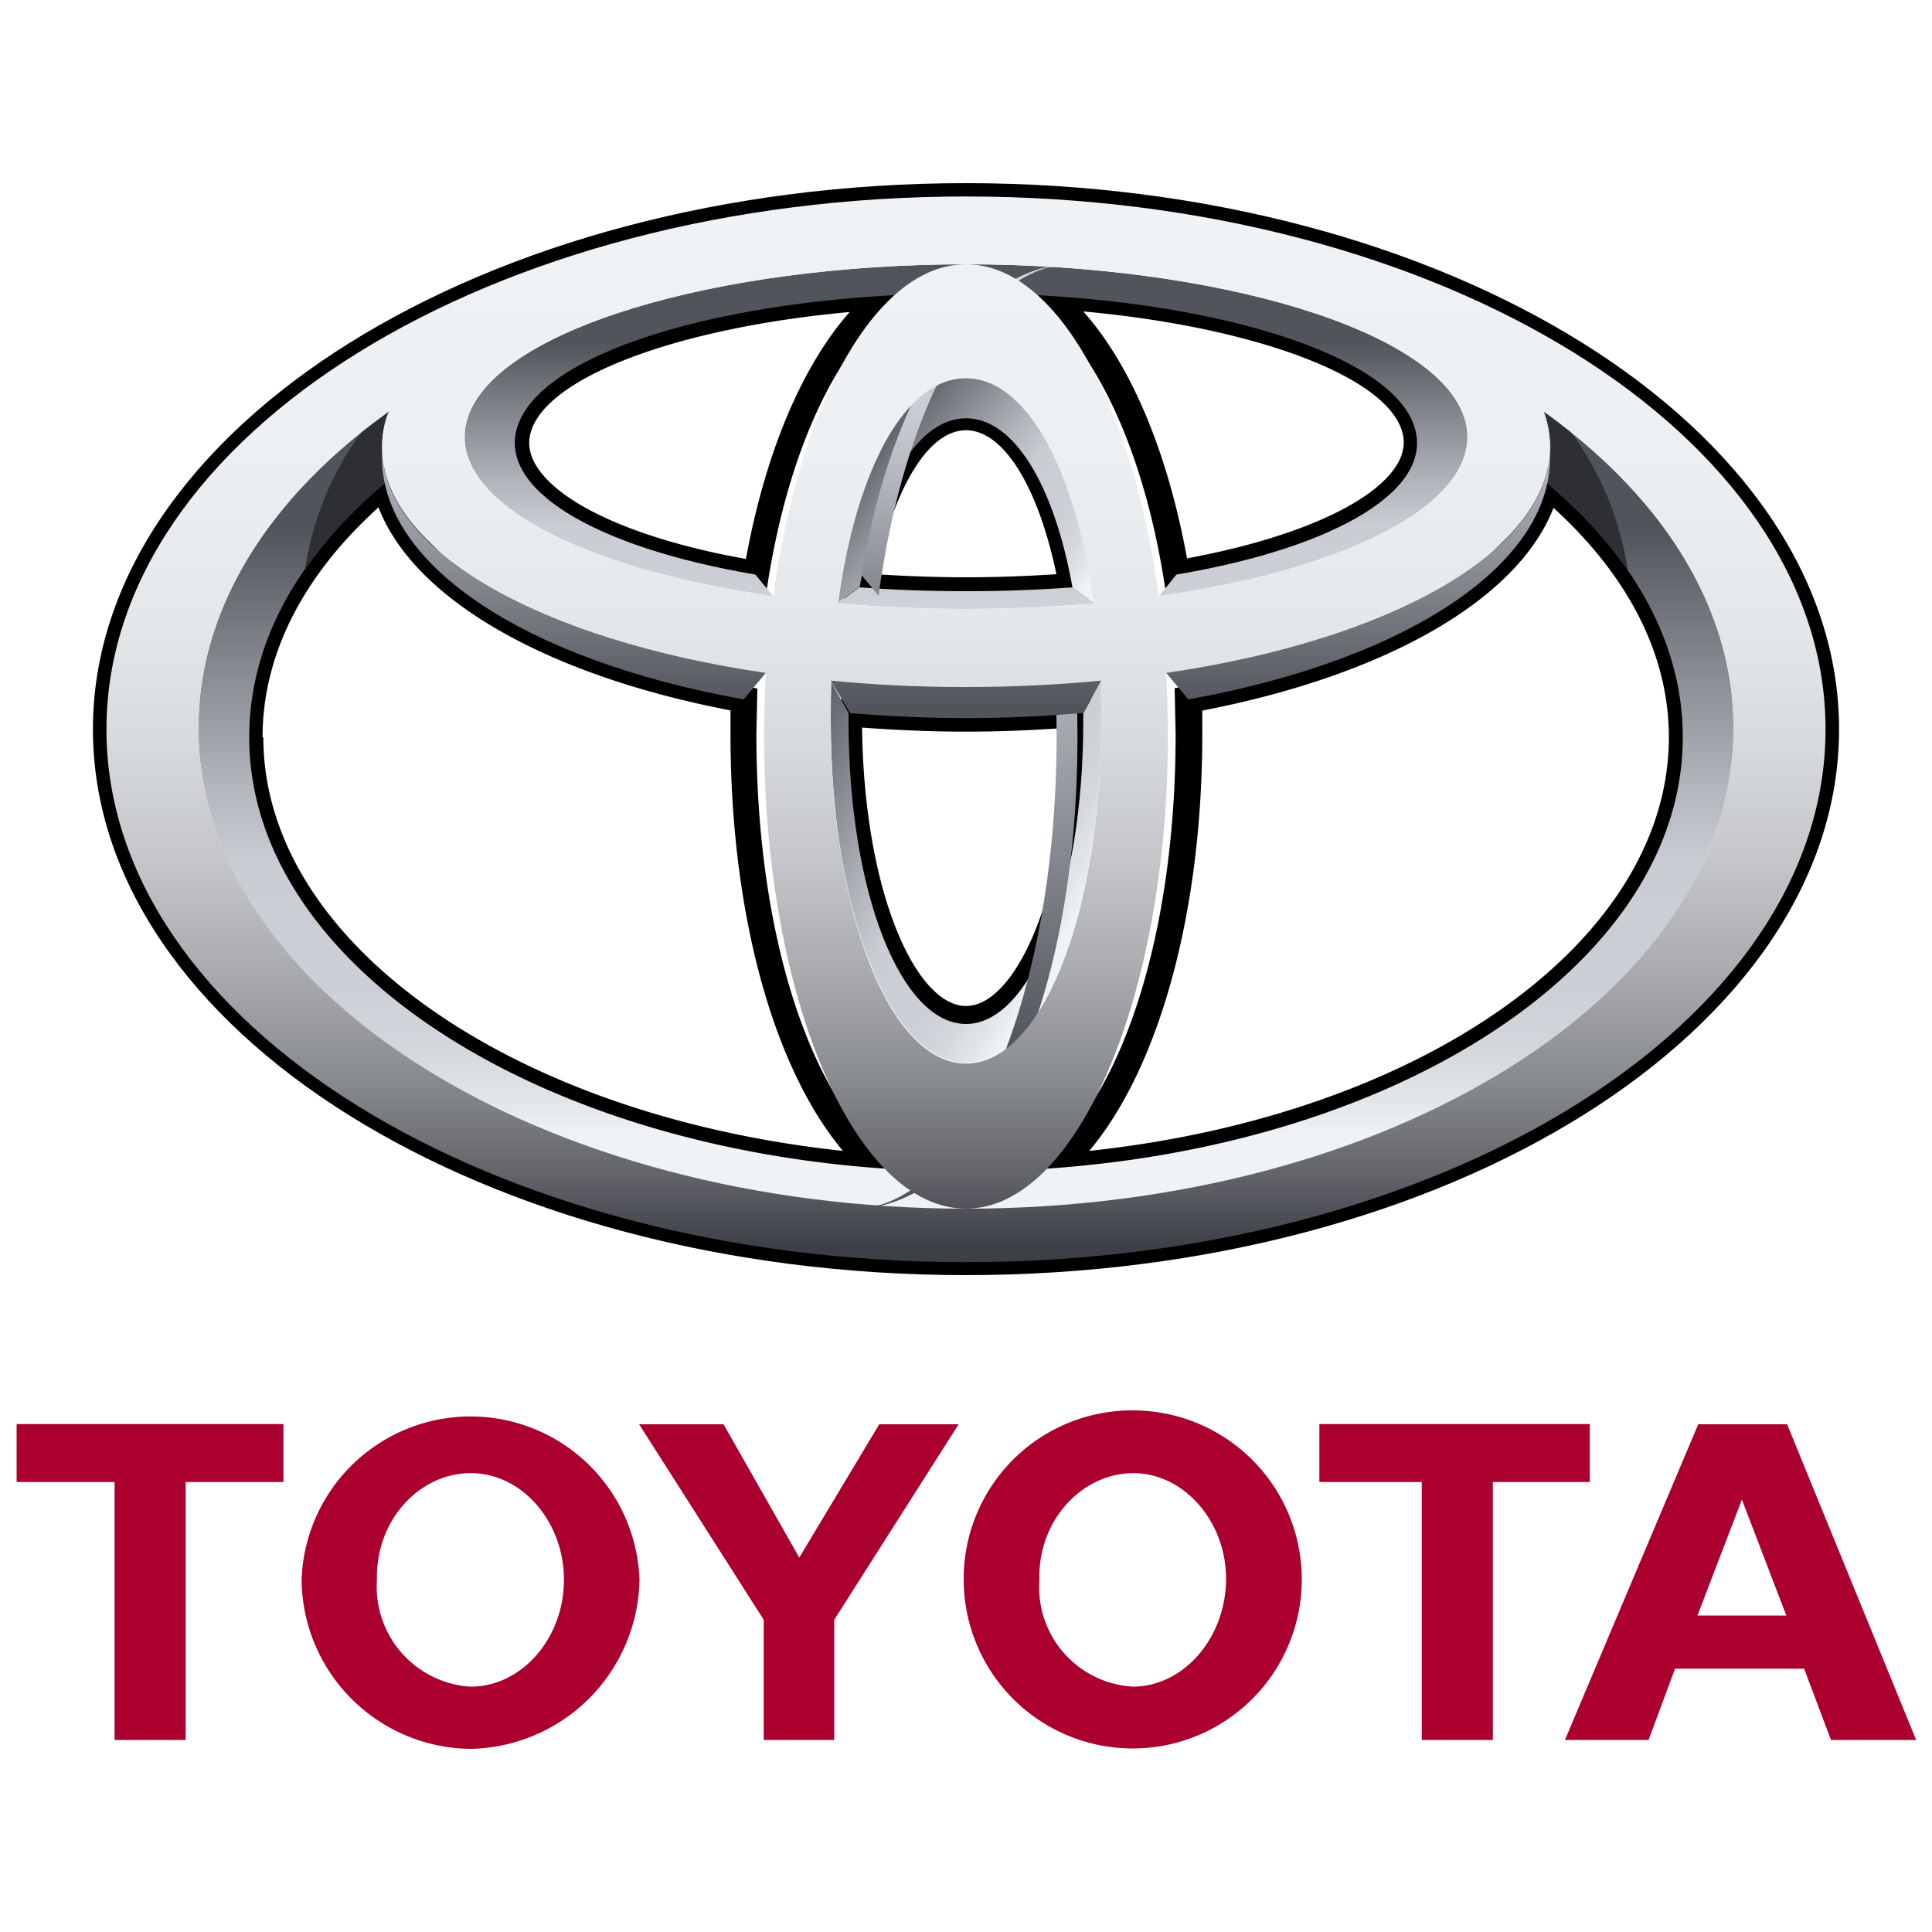
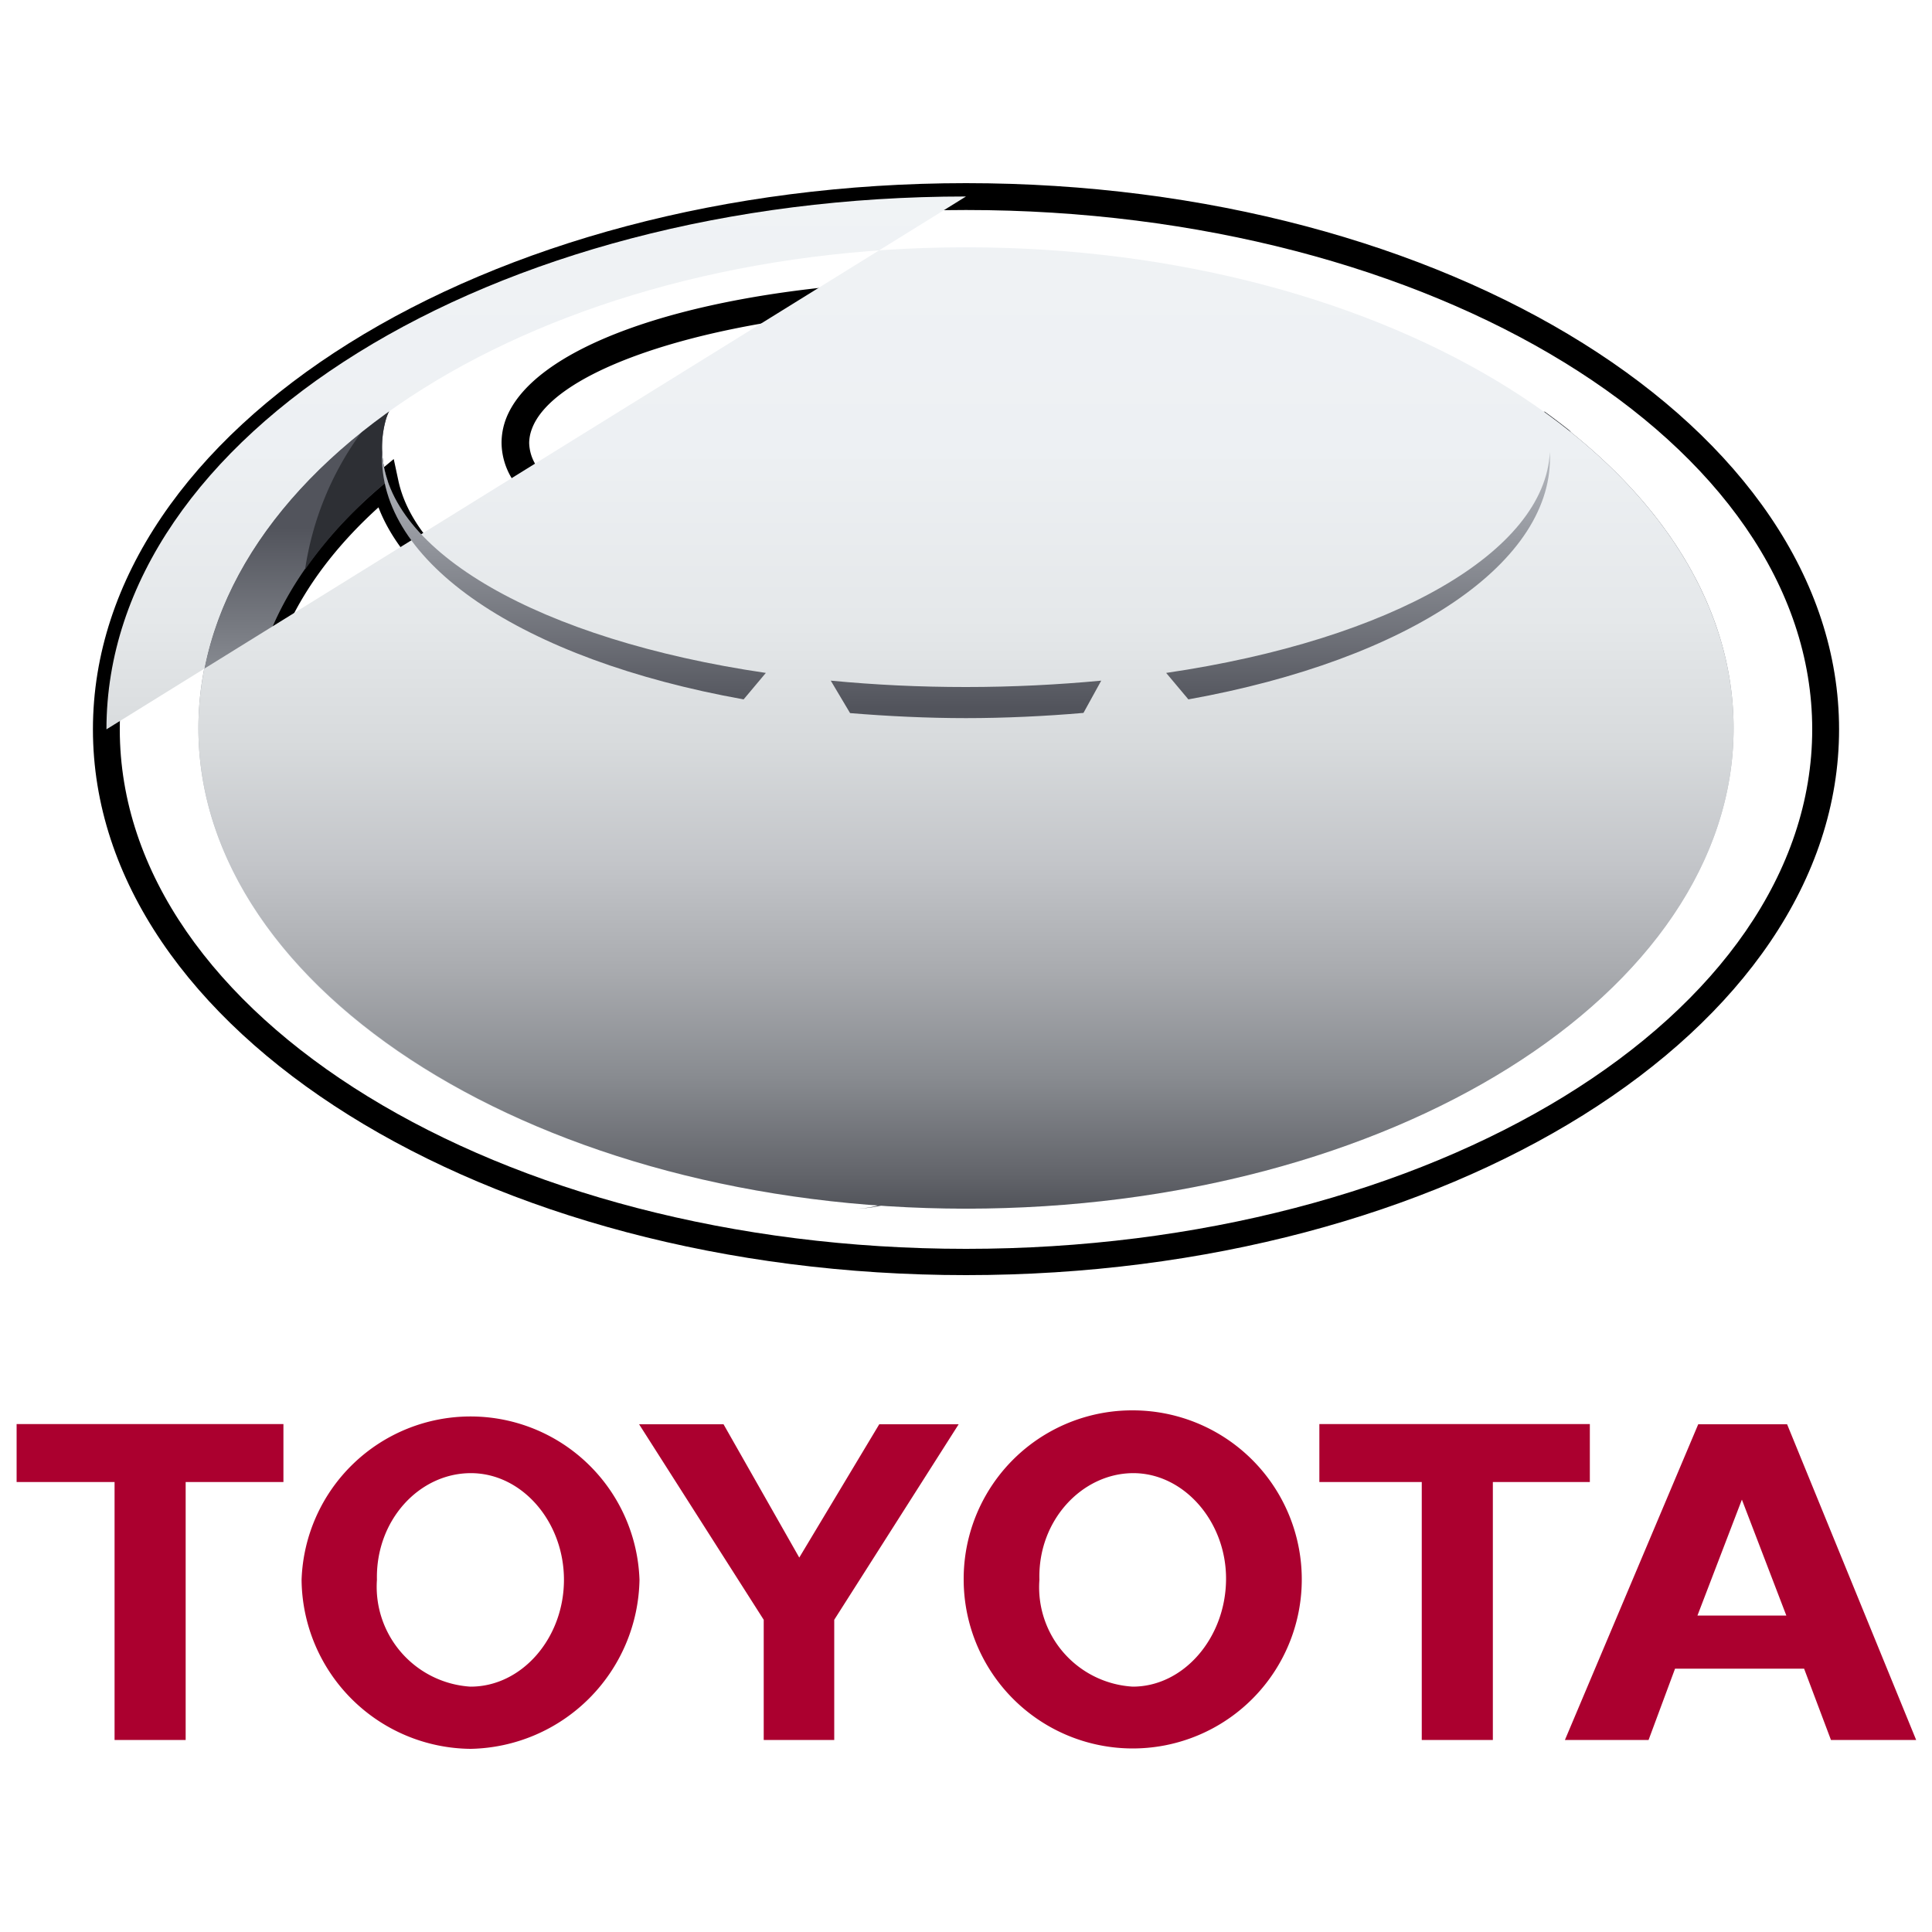
<svg xmlns="http://www.w3.org/2000/svg" xmlns:xlink="http://www.w3.org/1999/xlink" id="e3141cda-879b-435d-a0af-c7dfc6ca287b" data-name="Layer 1" viewBox="0 0 100 100">
  <defs>
    <style>.ba705c15-dc7e-409d-ac11-1454d2d47944{fill:#ab002f;}.a9a6b7ea-bc81-4c5e-bcf4-a13735c01915{fill:url(#af3899ae-64f6-4048-a4d0-1abe2ab84c28);}.b5d13a19-16b5-49f8-a2ce-7887071ce5a7{fill:url(#abacece7-7297-47c1-87d4-c7507c8726f5);}.aaf5c06e-4e62-44c0-a0dd-2deb1b80d67e{fill:url(#a83b6538-a766-4756-9959-8804e2e7b73c);}.a9d0e86c-39b1-4006-8edc-8f68ed69a715{fill:url(#ae29e941-59c2-45ef-850d-543280a2f55f);}.f445bd3c-d45c-4b9a-8e74-9ea6e870fe64{fill:url(#abdc4536-1f14-4006-a7eb-aea298b2b107);}.edbbc326-dd66-4d43-ae17-f6e5647f8375{fill:url(#eb84e39b-0e20-4a45-abc2-981a84c6ac54);}.f3a9299e-5a4b-4ed6-903d-0db689a13c91{fill:#2d2f34;}.a6e45468-3f64-4c1d-8315-b85022ad236d{fill:url(#b9187e2a-47bc-4a02-a7ec-16731187fa8d);}.e1e46072-05c2-405a-b745-cebfec7623de{fill:url(#a42d872c-d6d5-4d1e-96b4-b12fb16ca4fe);}.f31cce51-a390-4b67-a40a-0009379a89bd{fill:url(#a293eeaf-3359-470a-95a1-f6c3125b88b5);}.b0bf5cd4-8574-420c-b0b3-95c697bf5d0e{fill:url(#e766f69a-d62d-4c5c-ad34-f223a8757c8d);}</style>
    <linearGradient id="af3899ae-64f6-4048-a4d0-1abe2ab84c28" x1="-1039.37" y1="-1246.33" x2="-1039.37" y2="-1249.89" gradientTransform="translate(9216.69 11051.42) scale(8.82)" gradientUnits="userSpaceOnUse">
      <stop offset="0" stop-color="#f0f3f5" />
      <stop offset="0.06" stop-color="#e2e5e8" />
      <stop offset="0.14" stop-color="#d4d8dd" />
      <stop offset="0.24" stop-color="#ccd0d6" />
      <stop offset="0.44" stop-color="#caced4" />
      <stop offset="0.57" stop-color="#b3b7bd" />
      <stop offset="0.83" stop-color="#797c83" />
      <stop offset="1" stop-color="#52545c" />
    </linearGradient>
    <linearGradient id="abacece7-7297-47c1-87d4-c7507c8726f5" x1="-1039.37" y1="-1249.05" x2="-1039.37" y2="-1250.98" xlink:href="#af3899ae-64f6-4048-a4d0-1abe2ab84c28" />
    <linearGradient id="a83b6538-a766-4756-9959-8804e2e7b73c" x1="-1038.73" y1="-1249.4" x2="-1039.94" y2="-1250.41" xlink:href="#af3899ae-64f6-4048-a4d0-1abe2ab84c28" />
    <linearGradient id="ae29e941-59c2-45ef-850d-543280a2f55f" x1="-1038.61" y1="-1247.72" x2="-1040.37" y2="-1248.73" xlink:href="#af3899ae-64f6-4048-a4d0-1abe2ab84c28" />
    <linearGradient id="abdc4536-1f14-4006-a7eb-aea298b2b107" x1="-1039.37" y1="-1251.92" x2="-1039.37" y2="-1248.86" xlink:href="#af3899ae-64f6-4048-a4d0-1abe2ab84c28" />
    <linearGradient id="eb84e39b-0e20-4a45-abc2-981a84c6ac54" x1="-1039.37" y1="-1251.95" x2="-1039.37" y2="-1246.84" xlink:href="#af3899ae-64f6-4048-a4d0-1abe2ab84c28" />
    <linearGradient id="b9187e2a-47bc-4a02-a7ec-16731187fa8d" x1="-1039.37" y1="-1251.92" x2="-1039.37" y2="-1245.67" gradientTransform="translate(9216.69 11051.42) scale(8.82)" gradientUnits="userSpaceOnUse">
      <stop offset="0" stop-color="#f0f3f5" />
      <stop offset="0.25" stop-color="#edf0f3" />
      <stop offset="0.41" stop-color="#e5e8ea" />
      <stop offset="0.53" stop-color="#d7dadc" />
      <stop offset="0.64" stop-color="#c3c5c9" />
      <stop offset="0.74" stop-color="#a9abaf" />
      <stop offset="0.84" stop-color="#888b90" />
      <stop offset="0.93" stop-color="#63656b" />
      <stop offset="1" stop-color="#3d3f46" />
    </linearGradient>
    <linearGradient id="a42d872c-d6d5-4d1e-96b4-b12fb16ca4fe" x1="-1039.37" y1="-1251.92" x2="-1039.37" y2="-1245.67" xlink:href="#b9187e2a-47bc-4a02-a7ec-16731187fa8d" />
    <linearGradient id="a293eeaf-3359-470a-95a1-f6c3125b88b5" x1="-1039.37" y1="-1251.92" x2="-1039.37" y2="-1245.67" xlink:href="#b9187e2a-47bc-4a02-a7ec-16731187fa8d" />
    <linearGradient id="e766f69a-d62d-4c5c-ad34-f223a8757c8d" x1="-1039.37" y1="-1250.63" x2="-1039.37" y2="-1248.84" gradientTransform="translate(9216.69 11051.42) scale(8.82)" gradientUnits="userSpaceOnUse">
      <stop offset="0" stop-color="#caced4" />
      <stop offset="1" stop-color="#52545c" />
    </linearGradient>
  </defs>
  <title>Toyota</title>
  <path class="ba705c15-dc7e-409d-ac11-1454d2d47944" d="M49.88,81.77A8.72,8.72,0,0,1,58.63,73a8.75,8.75,0,1,1-8.75,8.74Zm8.75,5.53c2.63,0,4.8-2.51,4.83-5.53s-2.2-5.54-4.83-5.52-4.92,2.45-4.83,5.52a5.15,5.15,0,0,0,4.83,5.53M77.27,76.71V90.06H73.59V76.71h-5.3v-3h14v3H77.27m9.43,9.66-1.37,3.69H81l6.9-16.34h4.6l6.68,16.34H94.77l-1.39-3.69Zm3.46-2.75h2.3l-2.3-6-2.3,6h2.3M9.61,76.71V90.06H5.93V76.71H.86v-3H14.67v3H9.61m6,5.06a8.75,8.75,0,0,1,17.49,0,8.91,8.91,0,0,1-8.74,8.75,8.83,8.83,0,0,1-8.75-8.75Zm8.75,5.53c2.65,0,4.83-2.51,4.83-5.53S27,76.23,24.34,76.25s-4.9,2.45-4.83,5.52a5.18,5.18,0,0,0,4.83,5.53m17,2.76h1.84V83.84l6.44-10.12H45.51l-4.14,6.9-3.92-6.9H33.08l6.45,10.12v6.22h1.84" />
  <path d="M4.81,37.75C4.81,53.34,25.08,66,50,66S95.19,53.34,95.19,37.75,74.92,9.48,50,9.48,4.81,22.16,4.81,37.75Zm1.39,0C6.2,22.93,25.85,10.87,50,10.87S93.8,22.93,93.8,37.75,74.15,64.64,50,64.64,6.2,52.58,6.2,37.75Z" />
  <path d="M45.73,14.62c-10.58.64-18.26,3.45-19.57,7.14a3.54,3.54,0,0,0-.2,1.16,3.61,3.61,0,0,0,.53,1.84c1.46,2.5,6,4.57,12.5,5.67l.69.11.11-.68c1.07-6.49,3.41-11.6,6.42-14l1.7-1.37-2.18.14Zm-18,9.44a2.27,2.27,0,0,1-.34-1.13,2.11,2.11,0,0,1,.13-.7c1-2.83,7.79-5.29,16.46-6.08-2.47,2.79-4.37,7.3-5.37,12.78-5.63-1-9.69-2.84-10.88-4.87ZM43.8,30.27l-.14.76.77.06c1.81.13,3.69.2,5.57.2s3.76-.07,5.57-.2l.77-.06-.14-.76c-1-5.85-3.36-9.35-6.2-9.35s-5.16,3.5-6.2,9.35Zm6.2-8c1.94,0,3.73,2.91,4.68,7.45-1.54.1-3.1.16-4.68.16s-3.14-.06-4.68-.16c1-4.54,2.74-7.45,4.68-7.45Zm3.79-6.45c3,2.41,5.35,7.52,6.42,14l.11.68.68-.11c6.49-1.1,11-3.17,12.51-5.67a3.48,3.48,0,0,0,.33-3c-1.31-3.69-9-6.49-19.57-7.14l-2.18-.14,1.7,1.37Zm2.28.3c8.67.79,15.46,3.26,16.46,6.08a2.11,2.11,0,0,1,.13.7,2.27,2.27,0,0,1-.34,1.13c-1.19,2-5.25,3.83-10.88,4.87-1-5.48-2.89-10-5.37-12.78Zm-36.6,8.33c-4.75,4-7.26,8.71-7.26,13.68,0,11.69,14.25,21.58,33.15,23l2.11.16-1.6-1.37C41.73,56.39,39.15,48,39.15,38l.05-2.36-.58-.12c-9.95-1.78-17-6-18-10.64l-.24-1.12-.88.73ZM13.59,38.16c0-4.26,2.08-8.35,6-11.9,1.82,4.73,8.62,8.67,18.22,10.51,0,.54,0,1.22,0,1.22,0,9.26,2.2,17.26,5.82,21.58-17.22-1.84-30-10.83-30-21.41Zm29.64-1.25v.26c0,9.28,2.91,16.29,6.77,16.29s6.77-7,6.77-16.29v-1l-.74.07c-2,.17-4,.26-6,.26s-4-.09-6-.26l-.75-.07v.75Zm12.15.75C55.27,46.3,52.55,52.07,50,52.07s-5.27-5.77-5.38-14.41c1.77.13,3.57.21,5.38.21S53.61,37.79,55.38,37.66Zm24-12.79c-1,4.68-8.08,8.86-18,10.64l-.58.11L60.85,38c0,10-2.58,18.4-6.72,21.94l-1.6,1.37,2.11-.16c18.9-1.4,33.15-11.29,33.15-23,0-5-2.51-9.7-7.26-13.68l-.88-.73-.25,1.12Zm1,1.39c3.91,3.55,6,7.64,6,11.9,0,10.58-12.78,19.57-30,21.41C60,55.25,62.23,47.25,62.23,38c0,0,0-.68,0-1.22C71.81,34.93,78.6,31,80.42,26.26Z" />
  <path class="a9a6b7ea-bc81-4c5e-bcf4-a13735c01915" d="M79.9,21.3a5.52,5.52,0,0,1,.16.54,5.28,5.28,0,0,1-.13,3.05c4.51,3.72,7.17,8.3,7.17,13.27,0,12.41-16.61,22.47-37.1,22.47S12.9,50.57,12.9,38.16c0-5,2.66-9.55,7.17-13.27a5.28,5.28,0,0,1-.13-3.05,3.1,3.1,0,0,1,.21-.58C14,25.65,10.27,31.39,10.27,37.69c0,13.74,17.79,24.87,39.73,24.87S89.73,51.43,89.73,37.69c0-6.28-3.71-12-9.83-16.39Z" />
-   <path class="b5d13a19-16b5-49f8-a2ce-7887071ce5a7" d="M55.52,30.4c-1.75.13-3.6.2-5.52.2s-3.77-.07-5.52-.2h0l-1.14.83c2.11.18,4.34.29,6.67.29s4.56-.11,6.67-.29l-1.15-.83Zm20.29-8.72c-1.39-4.61-12.89-8-25.81-8s-24.42,3.39-25.81,8c-1.21,4,5.39,7.7,15.82,9.17l-.91-1.11C30.67,28.31,25.66,25.25,26.81,22,28.22,18,38.4,15.18,50,15.18S71.78,18.05,73.18,22c1.16,3.25-3.85,6.31-12.29,7.74L60,30.85c10.42-1.47,17-5.17,15.82-9.17Z" />
  <path class="aaf5c06e-4e62-44c0-a0dd-2deb1b80d67e" d="M44.49,30.4c1-5.38,3.07-8.75,5.51-8.75S54.54,25,55.51,30.4h0l1.14.82c-1-7.11-3.58-11.65-6.66-11.65s-5.7,4.54-6.66,11.65l1.13-.82Z" />
  <path class="a9d0e86c-39b1-4006-8edc-8f68ed69a715" d="M57,35.24l-.93,1.68c0,.12,0,.25,0,.37C56.08,46.21,53.35,53,50,53s-6.08-6.76-6.08-15.68v-.41L43,35.24c0,.68,0,1.36,0,2,0,10.12,3.15,17.77,7,17.77s7-7.65,7-17.77c0-.68,0-1.36,0-2Z" />
  <path class="f445bd3c-d45c-4b9a-8e74-9ea6e870fe64" d="M45.47,30.85c1.33-9.87,5.29-17.17,10-17.17-5,0-9.29,6.46-10.88,16.08l.89,1.09Z" />
  <path class="f445bd3c-d45c-4b9a-8e74-9ea6e870fe64" d="M54.54,30.85h0l.89-1.09c-1.59-9.62-5.86-16.08-10.88-16.08C49.24,13.68,53.2,21,54.54,30.85Z" />
  <path class="edbbc326-dd66-4d43-ae17-f6e5647f8375" d="M55.73,36.19l-1.14-1.36h0c.06,1.08.1,2.18.1,3.29,0,13.5-4.69,24.44-10.46,24.44,6.47,0,11.54-10.15,11.54-24.44C55.77,37.47,55.76,36.83,55.73,36.19Z" />
  <path class="edbbc326-dd66-4d43-ae17-f6e5647f8375" d="M45.32,38.12c0-1.11,0-2.21.1-3.29h0l-1.14,1.36c0,.64,0,1.29,0,1.93,0,14.29,5.07,24.44,11.54,24.44-5.77,0-10.45-10.94-10.45-24.44Z" />
  <path class="f3a9299e-5a4b-4ed6-903d-0db689a13c91" d="M79.93,24.89a22.77,22.77,0,0,1,4.32,4.62,16,16,0,0,0-3-7.22q-.64-.51-1.32-1a3.74,3.74,0,0,1,.17.54,5.28,5.28,0,0,1-.13,3.05Zm-59.86,0a5.28,5.28,0,0,1-.13-3.05,3.1,3.1,0,0,1,.21-.58c-.46.34-.92.68-1.36,1a16,16,0,0,0-3,7.22,22.77,22.77,0,0,1,4.32-4.62Z" />
-   <path class="a6e45468-3f64-4c1d-8315-b85022ad236d" d="M5.51,37.75C5.51,22.52,25.43,10.17,50,10.17S94.49,22.52,94.49,37.75,74.57,65.33,50,65.33,5.51,53,5.51,37.75ZM50,62.56c21.94,0,39.73-11.13,39.73-24.87S71.94,12.8,50,12.8,10.27,24,10.27,37.69,28.06,62.56,50,62.56Z" />
+   <path class="a6e45468-3f64-4c1d-8315-b85022ad236d" d="M5.51,37.75C5.51,22.52,25.43,10.17,50,10.17ZM50,62.56c21.94,0,39.73-11.13,39.73-24.87S71.94,12.8,50,12.8,10.27,24,10.27,37.69,28.06,62.56,50,62.56Z" />
  <path class="e1e46072-05c2-405a-b745-cebfec7623de" d="M39.55,38.12c0-13.35,4.68-24.44,10.45-24.44S60.45,24.77,60.45,38.12,55.77,62.56,50,62.56,39.55,51.62,39.55,38.12ZM50,55.05c3.89,0,7-7.65,7-17.76,0-10.49-3.15-17.72-7-17.72s-7,7.23-7,17.72C43,47.4,46.11,55.05,50,55.05Z" />
-   <path class="f31cce51-a390-4b67-a40a-0009379a89bd" d="M19.94,21.84C21.08,17.3,35,10.69,50,10.69s28.44,4.72,30.06,11.15C81.88,29,68.52,35.56,50,35.56S18.12,29,19.94,21.84ZM50,13.68c-12.92,0-24.42,3.39-25.81,8C22.63,26.84,34.1,31.52,50,31.52s27.38-4.68,25.81-9.84C74.42,17.07,62.92,13.68,50,13.68Z" />
  <path class="b0bf5cd4-8574-420c-b0b3-95c697bf5d0e" d="M43,35.23h0l1,1.68c1.94.16,4,.26,6,.26s4.12-.1,6.08-.27L57,35.23h0c-2.24.21-4.58.33-7,.33s-4.68-.11-7-.33ZM80.22,23.39c-.24,5.16-8.16,9.72-19.86,11.44h0l1.15,1.37c11.45-2.06,19-7.12,18.71-12.81Zm-60.44,0C19.51,29.09,27,34.14,38.49,36.2l1.15-1.37h0C27.93,33.11,20,28.55,19.78,23.39Z" />
</svg>